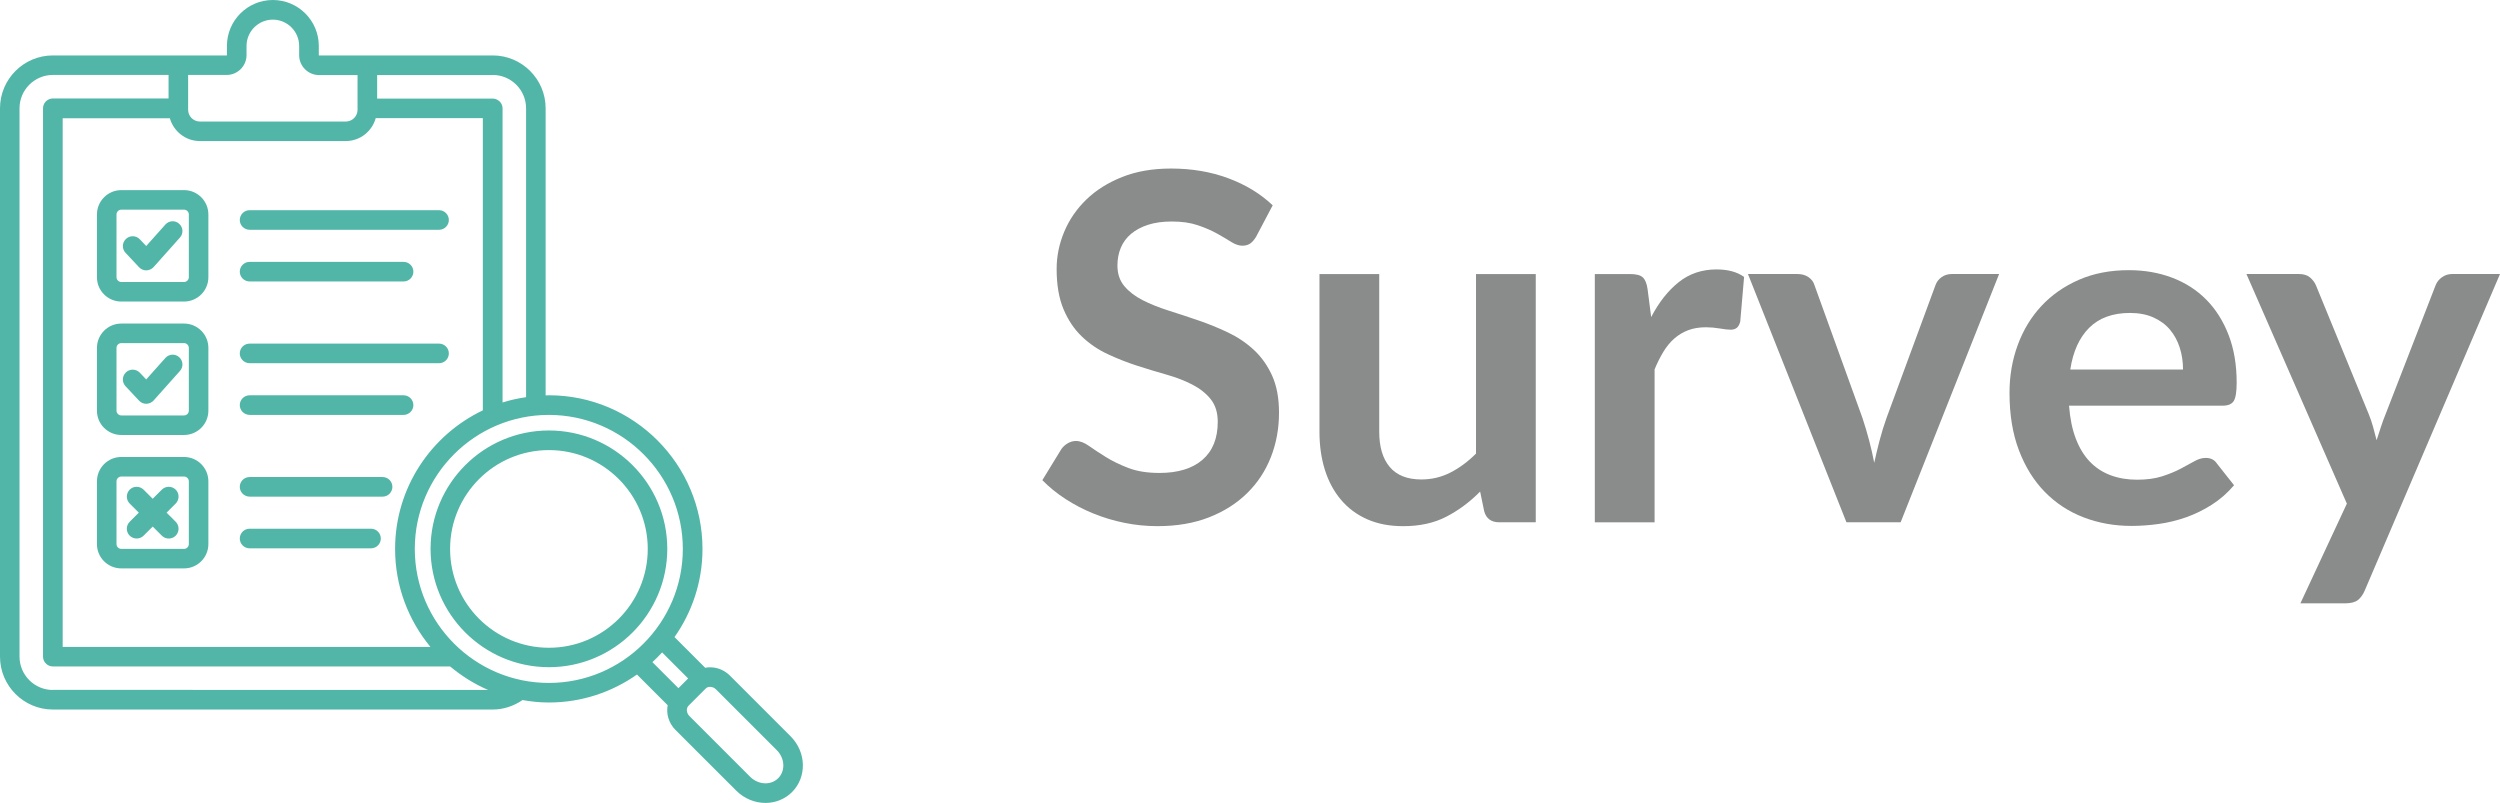
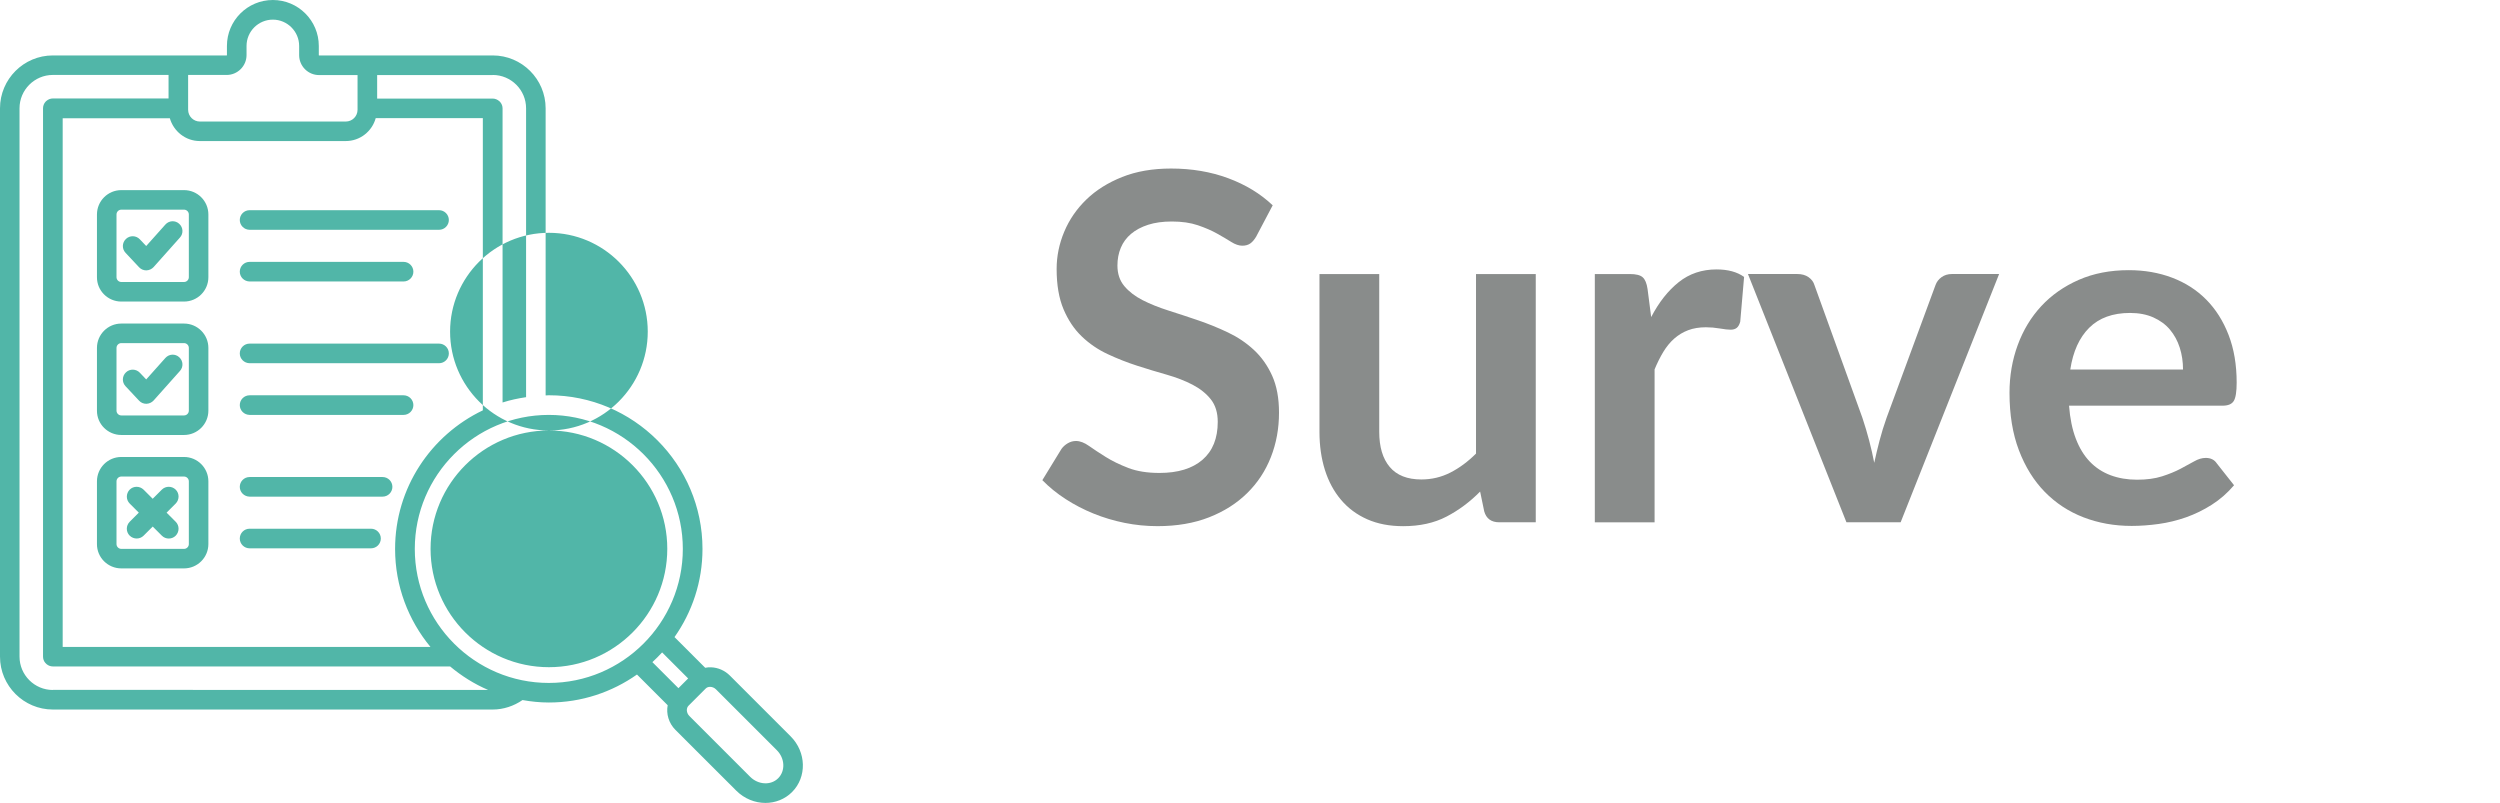
<svg xmlns="http://www.w3.org/2000/svg" id="Layer_1" data-name="Layer 1" viewBox="0 0 1131.95 363.55">
  <defs>
    <style>
      .cls-1 {
        fill: #51b6a8;
      }

      .cls-1, .cls-2 {
        stroke-width: 0px;
      }

      .cls-2 {
        fill: #898c8b;
      }
    </style>
  </defs>
-   <path class="cls-1" d="M54.93,136.54h28.39c6.09,0,11.03-4.94,11.03-11.03v-28.4c0-6.09-4.94-11.03-11.03-11.03h-28.39c-6.09,0-11.03,4.94-11.03,11.03v28.39c-.04,6.09,4.94,11.04,11.03,11.04ZM52.75,97.11c0-1.18.96-2.18,2.18-2.18h28.39c1.18,0,2.18.96,2.18,2.18v28.39c0,1.18-.96,2.18-2.18,2.18h-28.39c-1.18,0-2.18-.96-2.18-2.18v-28.39ZM56.85,114.47c-1.69-1.77-1.62-4.59.19-6.29,1.77-1.69,4.59-1.62,6.29.19l2.87,3.02,8.69-9.73c1.65-1.84,4.44-1.99,6.24-.34,1.84,1.65,1.99,4.44.34,6.24l-11.91,13.36c-.84.91-1.99,1.45-3.26,1.5h-.07c-1.23,0-2.38-.49-3.22-1.38l-6.17-6.58ZM108.57,123.01c0-2.45,1.99-4.44,4.44-4.44h69.72c2.45,0,4.44,1.99,4.44,4.44s-1.99,4.44-4.44,4.44h-69.72c-2.45-.04-4.44-1.99-4.44-4.44ZM108.57,99.61c0-2.45,1.99-4.44,4.44-4.44h85.78c2.45,0,4.44,1.99,4.44,4.44s-1.99,4.44-4.44,4.44h-85.78c-2.45-.04-4.44-1.99-4.44-4.44ZM54.93,196.95h28.39c6.09,0,11.03-4.94,11.03-11.03v-28.39c0-6.09-4.94-11.03-11.03-11.03h-28.39c-6.09,0-11.03,4.94-11.03,11.03v28.39c-.04,6.09,4.94,11.03,11.03,11.03ZM52.75,157.53c0-1.18.96-2.18,2.18-2.18h28.39c1.18,0,2.18.96,2.18,2.18v28.39c0,1.18-.96,2.18-2.18,2.18h-28.39c-1.18,0-2.18-.96-2.18-2.18v-28.39ZM56.85,174.88c-1.69-1.77-1.62-4.59.19-6.29,1.77-1.69,4.59-1.62,6.29.19l2.87,3.02,8.69-9.73c1.65-1.84,4.44-1.99,6.24-.34,1.84,1.65,1.99,4.44.34,6.24l-11.91,13.36c-.84.91-1.99,1.45-3.26,1.5h-.07c-1.23,0-2.38-.49-3.22-1.38l-6.17-6.58ZM108.57,183.42c0-2.45,1.99-4.44,4.44-4.44h69.72c2.45,0,4.44,1.99,4.44,4.44s-1.99,4.44-4.44,4.44h-69.72c-2.45-.04-4.44-1.99-4.44-4.44ZM108.57,160.02c0-2.45,1.99-4.44,4.44-4.44h85.78c2.45,0,4.44,1.99,4.44,4.44s-1.99,4.44-4.44,4.44h-85.78c-2.45-.04-4.44-1.99-4.44-4.44ZM54.93,257.36h28.39c6.09,0,11.03-4.94,11.03-11.03v-28.39c0-6.09-4.94-11.03-11.03-11.03h-28.39c-6.09,0-11.03,4.94-11.03,11.03v28.39c-.04,6.09,4.94,11.03,11.03,11.03ZM52.75,217.95c0-1.18.96-2.18,2.18-2.18h28.39c1.18,0,2.18.96,2.18,2.18v28.39c0,1.18-.96,2.18-2.18,2.18h-28.39c-1.18,0-2.18-.96-2.18-2.18v-28.39ZM108.57,220.43c0-2.45,1.99-4.44,4.44-4.44h60.22c2.45,0,4.44,1.99,4.44,4.44s-1.99,4.44-4.44,4.44h-60.22c-2.45-.04-4.44-1.99-4.44-4.44ZM108.57,243.83c0-2.45,1.99-4.44,4.44-4.44h54.98c2.45,0,4.44,1.99,4.44,4.44s-1.99,4.44-4.44,4.44h-54.98c-2.45,0-4.44-1.99-4.44-4.44h0ZM58.72,236.25l4.13-4.13-4.13-4.13c-1.72-1.72-1.72-4.52,0-6.29,1.72-1.72,4.52-1.72,6.29,0l4.13,4.13,4.13-4.13c1.72-1.72,4.56-1.72,6.29,0s1.72,4.52,0,6.29l-4.13,4.13,4.13,4.13c1.72,1.72,1.72,4.52,0,6.29-.88.88-1.99,1.3-3.14,1.3s-2.26-.42-3.14-1.3l-4.13-4.13-4.13,4.13c-1.72,1.72-4.52,1.72-6.29,0-1.75-1.72-1.75-4.55,0-6.29h0ZM357.99,333.4l-27.5-27.5c-2.3-2.3-5.33-3.64-8.54-3.76-.91-.04-1.8.04-2.65.22l-13.9-13.9c7.96-11.3,12.67-25.05,12.67-39.92,0-38.35-31.22-69.57-69.57-69.57-.49,0-.96.07-1.45.07V49.04c0-13.21-10.76-23.94-23.94-23.94h-78.64c-.07,0-.12-.07-.12-.12v-4.18c0-11.45-9.31-20.8-20.8-20.8s-20.8,9.31-20.8,20.8v4.18c0,.07-.07.12-.12.12H23.94C10.73,25.1,0,35.85,0,49.04v248.28c0,13.21,10.76,23.94,23.94,23.94h199.16c4.83,0,9.53-1.57,13.48-4.29,3.88.69,7.86,1.11,11.91,1.11,14.86,0,28.61-4.71,39.92-12.67l13.9,13.9c-.73,3.88.46,8.13,3.53,11.19l27.53,27.5c3.68,3.68,8.5,5.55,13.21,5.55,4.4,0,8.77-1.65,12.03-4.91,6.79-6.78,6.52-18.11-.64-25.25h0ZM223.1,33.94c8.32,0,15.1,6.78,15.1,15.1v130.79c-3.64.54-7.2,1.3-10.65,2.41V49.07c0-1.08-.39-2.07-1.08-2.87l-.34-.34c-.84-.76-1.92-1.23-3.07-1.23h-52.29v-10.65h52.33s0-.03,0-.03ZM76.88,53.48c1.69,5.97,7.12,10.39,13.6,10.39h66.04c6.51,0,11.96-4.4,13.6-10.39h48.5v132.32c-23.45,11.19-39.73,35.05-39.73,62.75,0,16.85,6.02,32.29,16.01,44.36H28.38s0-239.37,0-239.37h48.5s0-.05,0-.05ZM85.19,33.94h17.43c4.94,0,9.01-4.03,9.01-9.01v-4.13c0-6.58,5.36-11.91,11.91-11.91s11.91,5.36,11.91,11.91v4.18c0,4.94,4.03,9.01,9.01,9.01h17.43v15.71c0,2.95-2.38,5.33-5.33,5.33h-66.05c-2.95-.01-5.33-2.39-5.33-5.34v-15.74ZM23.94,312.41c-8.32,0-15.1-6.78-15.1-15.1V49.03c0-8.32,6.78-15.1,15.1-15.1h52.38v10.65H23.97c-1.08,0-2.11.39-2.92,1.08-.15.12-.27.27-.42.39-.73.81-1.15,1.87-1.15,2.99v248.25c0,1.03.34,2.04,1,2.8.19.22.42.46.66.66.81.66,1.8,1,2.8,1h179.86c5.18,4.32,10.95,7.96,17.24,10.65l-197.1-.04v.05ZM187.81,248.54c0-33.48,27.24-60.68,60.68-60.68s60.68,27.24,60.68,60.68-27.24,60.68-60.68,60.68-60.68-27.24-60.68-60.68ZM299.79,295.4l11.79,11.79-4.4,4.4-11.79-11.79c1.53-1.41,2.99-2.87,4.4-4.4ZM352.36,352.36c-3.34,3.34-9.04,3.02-12.72-.66l-27.5-27.5c-1.38-1.38-1.53-3.53-.39-4.67l7.78-7.78c.54-.54,1.23-.76,1.99-.76.91,0,1.92.39,2.68,1.15l27.5,27.5c3.71,3.68,3.98,9.38.66,12.72h0ZM248.54,194.91c-29.57,0-53.59,24.06-53.59,53.59s24.06,53.59,53.59,53.59,53.59-24.06,53.59-53.59c.01-29.52-24.05-53.59-53.59-53.59ZM248.54,293.29c-24.68,0-44.75-20.07-44.75-44.75s20.07-44.75,44.75-44.75,44.75,20.07,44.75,44.75-20.07,44.75-44.75,44.75Z" />
+   <path class="cls-1" d="M54.93,136.54h28.39c6.09,0,11.03-4.94,11.03-11.03v-28.4c0-6.09-4.94-11.03-11.03-11.03h-28.39c-6.09,0-11.03,4.94-11.03,11.03v28.39c-.04,6.09,4.94,11.04,11.03,11.04ZM52.75,97.11c0-1.18.96-2.18,2.18-2.18h28.39c1.18,0,2.18.96,2.18,2.18v28.39c0,1.18-.96,2.18-2.18,2.18h-28.39c-1.18,0-2.18-.96-2.18-2.18v-28.39ZM56.85,114.47c-1.69-1.77-1.62-4.59.19-6.29,1.77-1.69,4.59-1.62,6.29.19l2.87,3.02,8.69-9.73c1.65-1.84,4.44-1.99,6.24-.34,1.84,1.65,1.99,4.44.34,6.24l-11.91,13.36c-.84.91-1.99,1.45-3.26,1.5h-.07c-1.23,0-2.38-.49-3.22-1.38l-6.17-6.58ZM108.57,123.01c0-2.45,1.99-4.44,4.44-4.44h69.72c2.45,0,4.44,1.99,4.44,4.44s-1.99,4.44-4.44,4.44h-69.72c-2.45-.04-4.44-1.99-4.44-4.44ZM108.57,99.61c0-2.45,1.99-4.44,4.44-4.44h85.78c2.45,0,4.44,1.99,4.44,4.44s-1.99,4.44-4.44,4.44h-85.78c-2.45-.04-4.44-1.99-4.44-4.44ZM54.93,196.95h28.39c6.09,0,11.03-4.94,11.03-11.03v-28.39c0-6.09-4.94-11.03-11.03-11.03h-28.39c-6.09,0-11.03,4.94-11.03,11.03v28.39c-.04,6.09,4.94,11.03,11.03,11.03ZM52.75,157.53c0-1.18.96-2.18,2.18-2.18h28.39c1.18,0,2.18.96,2.18,2.18v28.39c0,1.18-.96,2.18-2.18,2.18h-28.39c-1.18,0-2.18-.96-2.18-2.18v-28.39ZM56.85,174.88c-1.69-1.77-1.62-4.59.19-6.29,1.77-1.69,4.59-1.62,6.29.19l2.87,3.02,8.69-9.73c1.65-1.84,4.44-1.99,6.24-.34,1.84,1.65,1.99,4.44.34,6.24l-11.91,13.36c-.84.91-1.99,1.45-3.26,1.5h-.07c-1.23,0-2.38-.49-3.22-1.38l-6.17-6.58ZM108.57,183.42c0-2.45,1.99-4.44,4.44-4.44h69.72c2.45,0,4.44,1.99,4.44,4.44s-1.99,4.44-4.44,4.44h-69.72c-2.45-.04-4.44-1.99-4.44-4.44ZM108.57,160.02c0-2.45,1.99-4.44,4.44-4.44h85.78c2.45,0,4.44,1.99,4.44,4.44s-1.99,4.44-4.44,4.44h-85.78c-2.45-.04-4.44-1.99-4.44-4.44ZM54.93,257.36h28.39c6.09,0,11.03-4.94,11.03-11.03v-28.39c0-6.09-4.94-11.03-11.03-11.03h-28.39c-6.09,0-11.03,4.94-11.03,11.03v28.39c-.04,6.09,4.94,11.03,11.03,11.03ZM52.75,217.95c0-1.18.96-2.18,2.18-2.18h28.39c1.18,0,2.18.96,2.18,2.18v28.39c0,1.18-.96,2.18-2.18,2.18h-28.39c-1.18,0-2.18-.96-2.18-2.18v-28.39ZM108.57,220.43c0-2.45,1.99-4.44,4.44-4.44h60.22c2.45,0,4.44,1.99,4.44,4.44s-1.99,4.44-4.44,4.44h-60.22c-2.45-.04-4.44-1.99-4.44-4.44ZM108.57,243.83c0-2.45,1.99-4.44,4.44-4.44h54.98c2.45,0,4.44,1.99,4.44,4.44s-1.99,4.44-4.44,4.44h-54.98c-2.45,0-4.44-1.99-4.44-4.44h0ZM58.72,236.25l4.13-4.13-4.13-4.13c-1.72-1.72-1.72-4.52,0-6.29,1.72-1.72,4.52-1.72,6.29,0l4.13,4.13,4.13-4.13c1.72-1.72,4.56-1.72,6.29,0s1.72,4.52,0,6.29l-4.13,4.13,4.13,4.13c1.72,1.72,1.72,4.52,0,6.29-.88.88-1.99,1.3-3.14,1.3s-2.26-.42-3.14-1.3l-4.13-4.13-4.13,4.13c-1.72,1.72-4.52,1.72-6.29,0-1.75-1.72-1.75-4.55,0-6.29h0ZM357.99,333.4l-27.5-27.5c-2.3-2.3-5.33-3.64-8.54-3.76-.91-.04-1.8.04-2.65.22l-13.9-13.9c7.96-11.3,12.67-25.05,12.67-39.92,0-38.35-31.22-69.57-69.57-69.57-.49,0-.96.07-1.45.07V49.04c0-13.21-10.76-23.94-23.94-23.94h-78.64c-.07,0-.12-.07-.12-.12v-4.18c0-11.45-9.31-20.8-20.8-20.8s-20.8,9.31-20.8,20.8v4.18c0,.07-.07.12-.12.12H23.94C10.73,25.1,0,35.85,0,49.04v248.28c0,13.21,10.76,23.94,23.94,23.94h199.16c4.83,0,9.53-1.57,13.48-4.29,3.88.69,7.86,1.11,11.91,1.11,14.86,0,28.61-4.71,39.92-12.67l13.9,13.9c-.73,3.88.46,8.13,3.53,11.19l27.53,27.5c3.68,3.68,8.5,5.55,13.21,5.55,4.4,0,8.77-1.65,12.03-4.91,6.79-6.78,6.52-18.11-.64-25.25h0ZM223.1,33.94c8.32,0,15.1,6.78,15.1,15.1v130.79c-3.64.54-7.2,1.3-10.65,2.41V49.07c0-1.08-.39-2.07-1.08-2.87l-.34-.34c-.84-.76-1.92-1.23-3.07-1.23h-52.29v-10.65h52.33s0-.03,0-.03ZM76.88,53.48c1.69,5.97,7.12,10.39,13.6,10.39h66.04c6.51,0,11.96-4.4,13.6-10.39h48.5v132.32c-23.45,11.19-39.73,35.05-39.73,62.75,0,16.85,6.02,32.29,16.01,44.36H28.38s0-239.37,0-239.37h48.5s0-.05,0-.05ZM85.19,33.94h17.43c4.94,0,9.01-4.03,9.01-9.01v-4.13c0-6.58,5.36-11.91,11.91-11.91s11.91,5.36,11.91,11.91v4.18c0,4.94,4.03,9.01,9.01,9.01h17.43v15.71c0,2.95-2.38,5.33-5.33,5.33h-66.05c-2.95-.01-5.33-2.39-5.33-5.34v-15.74ZM23.94,312.41c-8.32,0-15.1-6.78-15.1-15.1V49.03c0-8.32,6.78-15.1,15.1-15.1h52.38v10.65H23.97c-1.08,0-2.11.39-2.92,1.08-.15.12-.27.27-.42.39-.73.81-1.15,1.87-1.15,2.99v248.25c0,1.03.34,2.04,1,2.8.19.22.42.46.66.66.81.66,1.8,1,2.8,1h179.86c5.18,4.32,10.95,7.96,17.24,10.65l-197.1-.04v.05ZM187.81,248.54c0-33.48,27.24-60.68,60.68-60.68s60.68,27.24,60.68,60.68-27.24,60.68-60.68,60.68-60.68-27.24-60.68-60.68ZM299.79,295.4l11.79,11.79-4.4,4.4-11.79-11.79c1.53-1.41,2.99-2.87,4.4-4.4ZM352.36,352.36c-3.34,3.34-9.04,3.02-12.72-.66l-27.5-27.5c-1.38-1.38-1.53-3.53-.39-4.67l7.78-7.78c.54-.54,1.23-.76,1.99-.76.91,0,1.92.39,2.68,1.15l27.5,27.5c3.71,3.68,3.98,9.38.66,12.72h0ZM248.54,194.91c-29.57,0-53.59,24.06-53.59,53.59s24.06,53.59,53.59,53.59,53.59-24.06,53.59-53.59c.01-29.52-24.05-53.59-53.59-53.59Zc-24.68,0-44.75-20.07-44.75-44.75s20.07-44.75,44.75-44.75,44.75,20.07,44.75,44.75-20.07,44.75-44.75,44.75Z" />
  <g>
    <path class="cls-2" d="M568.93,106.87c-.88,1.53-1.81,2.65-2.79,3.34-.98.7-2.21,1.04-3.67,1.04s-3.19-.56-4.98-1.7c-1.79-1.13-3.93-2.39-6.41-3.78-2.48-1.39-5.39-2.65-8.71-3.78-3.33-1.13-7.25-1.7-11.78-1.7-4.09,0-7.67.49-10.74,1.48-3.07.99-5.64,2.36-7.72,4.11-2.08,1.75-3.63,3.85-4.65,6.3-1.03,2.45-1.53,5.13-1.53,8.05,0,3.72,1.04,6.83,3.12,9.31,2.08,2.48,4.84,4.6,8.27,6.36,3.43,1.75,7.34,3.32,11.72,4.71,4.38,1.39,8.87,2.87,13.47,4.44,4.6,1.57,9.09,3.4,13.47,5.48,4.38,2.08,8.29,4.71,11.72,7.89,3.43,3.18,6.19,7.07,8.27,11.67,2.08,4.6,3.12,10.19,3.12,16.76,0,7.16-1.22,13.86-3.67,20.1-2.45,6.25-6.03,11.69-10.74,16.32-4.71,4.64-10.46,8.29-17.26,10.96-6.79,2.66-14.57,4-23.34,4-5.04,0-10.01-.49-14.9-1.48-4.89-.99-9.59-2.39-14.08-4.22-4.49-1.82-8.71-4.02-12.65-6.57-3.94-2.56-7.45-5.4-10.52-8.55l8.65-14.13c.73-1.02,1.68-1.88,2.85-2.57,1.17-.69,2.41-1.04,3.73-1.04,1.82,0,3.8.75,5.91,2.25,2.12,1.5,4.64,3.16,7.56,4.98,2.92,1.83,6.34,3.49,10.24,4.99,3.91,1.5,8.6,2.25,14.08,2.25,8.4,0,14.9-1.99,19.5-5.97,4.6-3.98,6.9-9.7,6.9-17.15,0-4.16-1.04-7.56-3.12-10.19-2.08-2.63-4.84-4.84-8.27-6.63-3.43-1.79-7.34-3.3-11.72-4.55-4.38-1.24-8.84-2.59-13.37-4.05-4.53-1.46-8.98-3.21-13.36-5.26-4.38-2.04-8.29-4.71-11.72-8-3.44-3.29-6.19-7.4-8.27-12.33-2.08-4.93-3.12-11.01-3.12-18.24,0-5.77,1.15-11.39,3.45-16.87,2.3-5.48,5.64-10.33,10.02-14.57,4.38-4.24,9.79-7.63,16.21-10.19,6.43-2.56,13.8-3.83,22.13-3.83,9.35,0,17.97,1.46,25.86,4.38,7.89,2.92,14.61,7.01,20.16,12.27l-7.34,13.91Z" />
    <path class="cls-2" d="M695.36,124.07v112.41h-16.54c-3.58,0-5.85-1.64-6.79-4.93l-1.86-8.98c-4.6,4.67-9.68,8.45-15.23,11.34-5.55,2.89-12.09,4.33-19.61,4.33-6.14,0-11.56-1.04-16.27-3.12-4.71-2.08-8.67-5.02-11.88-8.82-3.22-3.8-5.64-8.31-7.29-13.53-1.64-5.22-2.46-10.97-2.46-17.26v-71.43h27.06v71.43c0,6.87,1.59,12.18,4.77,15.94,3.18,3.76,7.94,5.64,14.3,5.64,4.67,0,9.06-1.04,13.14-3.12s7.96-4.95,11.61-8.6v-81.29h27.06Z" />
    <path class="cls-2" d="M747.62,143.57c3.5-6.72,7.67-12,12.49-15.83,4.82-3.84,10.52-5.75,17.09-5.75,5.19,0,9.35,1.13,12.49,3.4l-1.75,20.27c-.37,1.32-.9,2.25-1.59,2.8-.7.55-1.63.82-2.79.82-1.1,0-2.72-.18-4.87-.55-2.16-.37-4.26-.55-6.3-.55-3,0-5.66.44-8,1.32-2.34.88-4.44,2.14-6.3,3.78-1.86,1.64-3.5,3.63-4.93,5.97-1.42,2.34-2.76,5-4,8v69.24h-27.06v-112.41h15.89c2.77,0,4.71.49,5.8,1.48,1.1.99,1.82,2.76,2.19,5.31l1.64,12.71Z" />
    <path class="cls-2" d="M905.16,124.07l-44.59,112.41h-24.54l-44.59-112.41h22.35c2.04,0,3.74.48,5.09,1.43s2.25,2.15,2.68,3.62l21.69,60.04c1.17,3.51,2.19,6.94,3.07,10.3.88,3.36,1.64,6.72,2.3,10.08.73-3.36,1.53-6.72,2.41-10.08.88-3.36,1.93-6.79,3.18-10.3l22.13-60.04c.51-1.46,1.43-2.67,2.74-3.62s2.89-1.43,4.71-1.43h21.37Z" />
    <path class="cls-2" d="M936.82,183.67c.44,5.77,1.46,10.76,3.07,14.95,1.6,4.2,3.72,7.67,6.35,10.41s5.75,4.78,9.37,6.14c3.61,1.35,7.61,2.03,11.99,2.03s8.16-.51,11.34-1.53c3.18-1.02,5.95-2.15,8.32-3.4,2.37-1.24,4.45-2.37,6.25-3.4,1.79-1.02,3.52-1.54,5.2-1.54,2.26,0,3.94.84,5.04,2.52l7.78,9.86c-3,3.51-6.35,6.45-10.08,8.82-3.72,2.37-7.61,4.27-11.67,5.7-4.05,1.42-8.18,2.43-12.38,3.01-4.2.58-8.27.88-12.22.88-7.82,0-15.08-1.3-21.8-3.89-6.72-2.59-12.56-6.43-17.53-11.5-4.97-5.08-8.87-11.36-11.72-18.84-2.85-7.49-4.27-16.16-4.27-26.02,0-7.67,1.24-14.88,3.72-21.64,2.48-6.76,6.04-12.64,10.68-17.64,4.64-5,10.3-8.96,16.98-11.89,6.68-2.92,14.22-4.38,22.62-4.38,7.08,0,13.62,1.13,19.61,3.4,5.99,2.26,11.14,5.57,15.45,9.91,4.31,4.35,7.69,9.68,10.13,16,2.45,6.32,3.67,13.53,3.67,21.64,0,4.09-.44,6.85-1.31,8.27-.88,1.43-2.56,2.14-5.04,2.14h-69.57ZM988.43,167.34c0-3.51-.49-6.81-1.48-9.92-.99-3.1-2.47-5.82-4.44-8.16-1.97-2.34-4.48-4.18-7.5-5.53-3.03-1.35-6.56-2.03-10.57-2.03-7.82,0-13.97,2.23-18.46,6.68-4.49,4.45-7.36,10.77-8.6,18.95h51.05Z" />
-     <path class="cls-2" d="M1131.95,124.07l-61.24,143.3c-.81,1.9-1.85,3.34-3.12,4.33-1.28.99-3.23,1.48-5.86,1.48h-20.16l21.04-45.14-45.47-103.97h23.78c2.12,0,3.78.51,4.98,1.53,1.2,1.02,2.1,2.19,2.68,3.51l23.89,58.28c.8,1.97,1.48,3.94,2.02,5.92.55,1.97,1.08,3.98,1.59,6.03.66-2.04,1.31-4.07,1.97-6.08.66-2.01,1.38-4,2.19-5.97l22.57-58.17c.58-1.46,1.55-2.67,2.9-3.62,1.35-.95,2.86-1.43,4.55-1.43h21.69Z" />
  </g>
</svg>